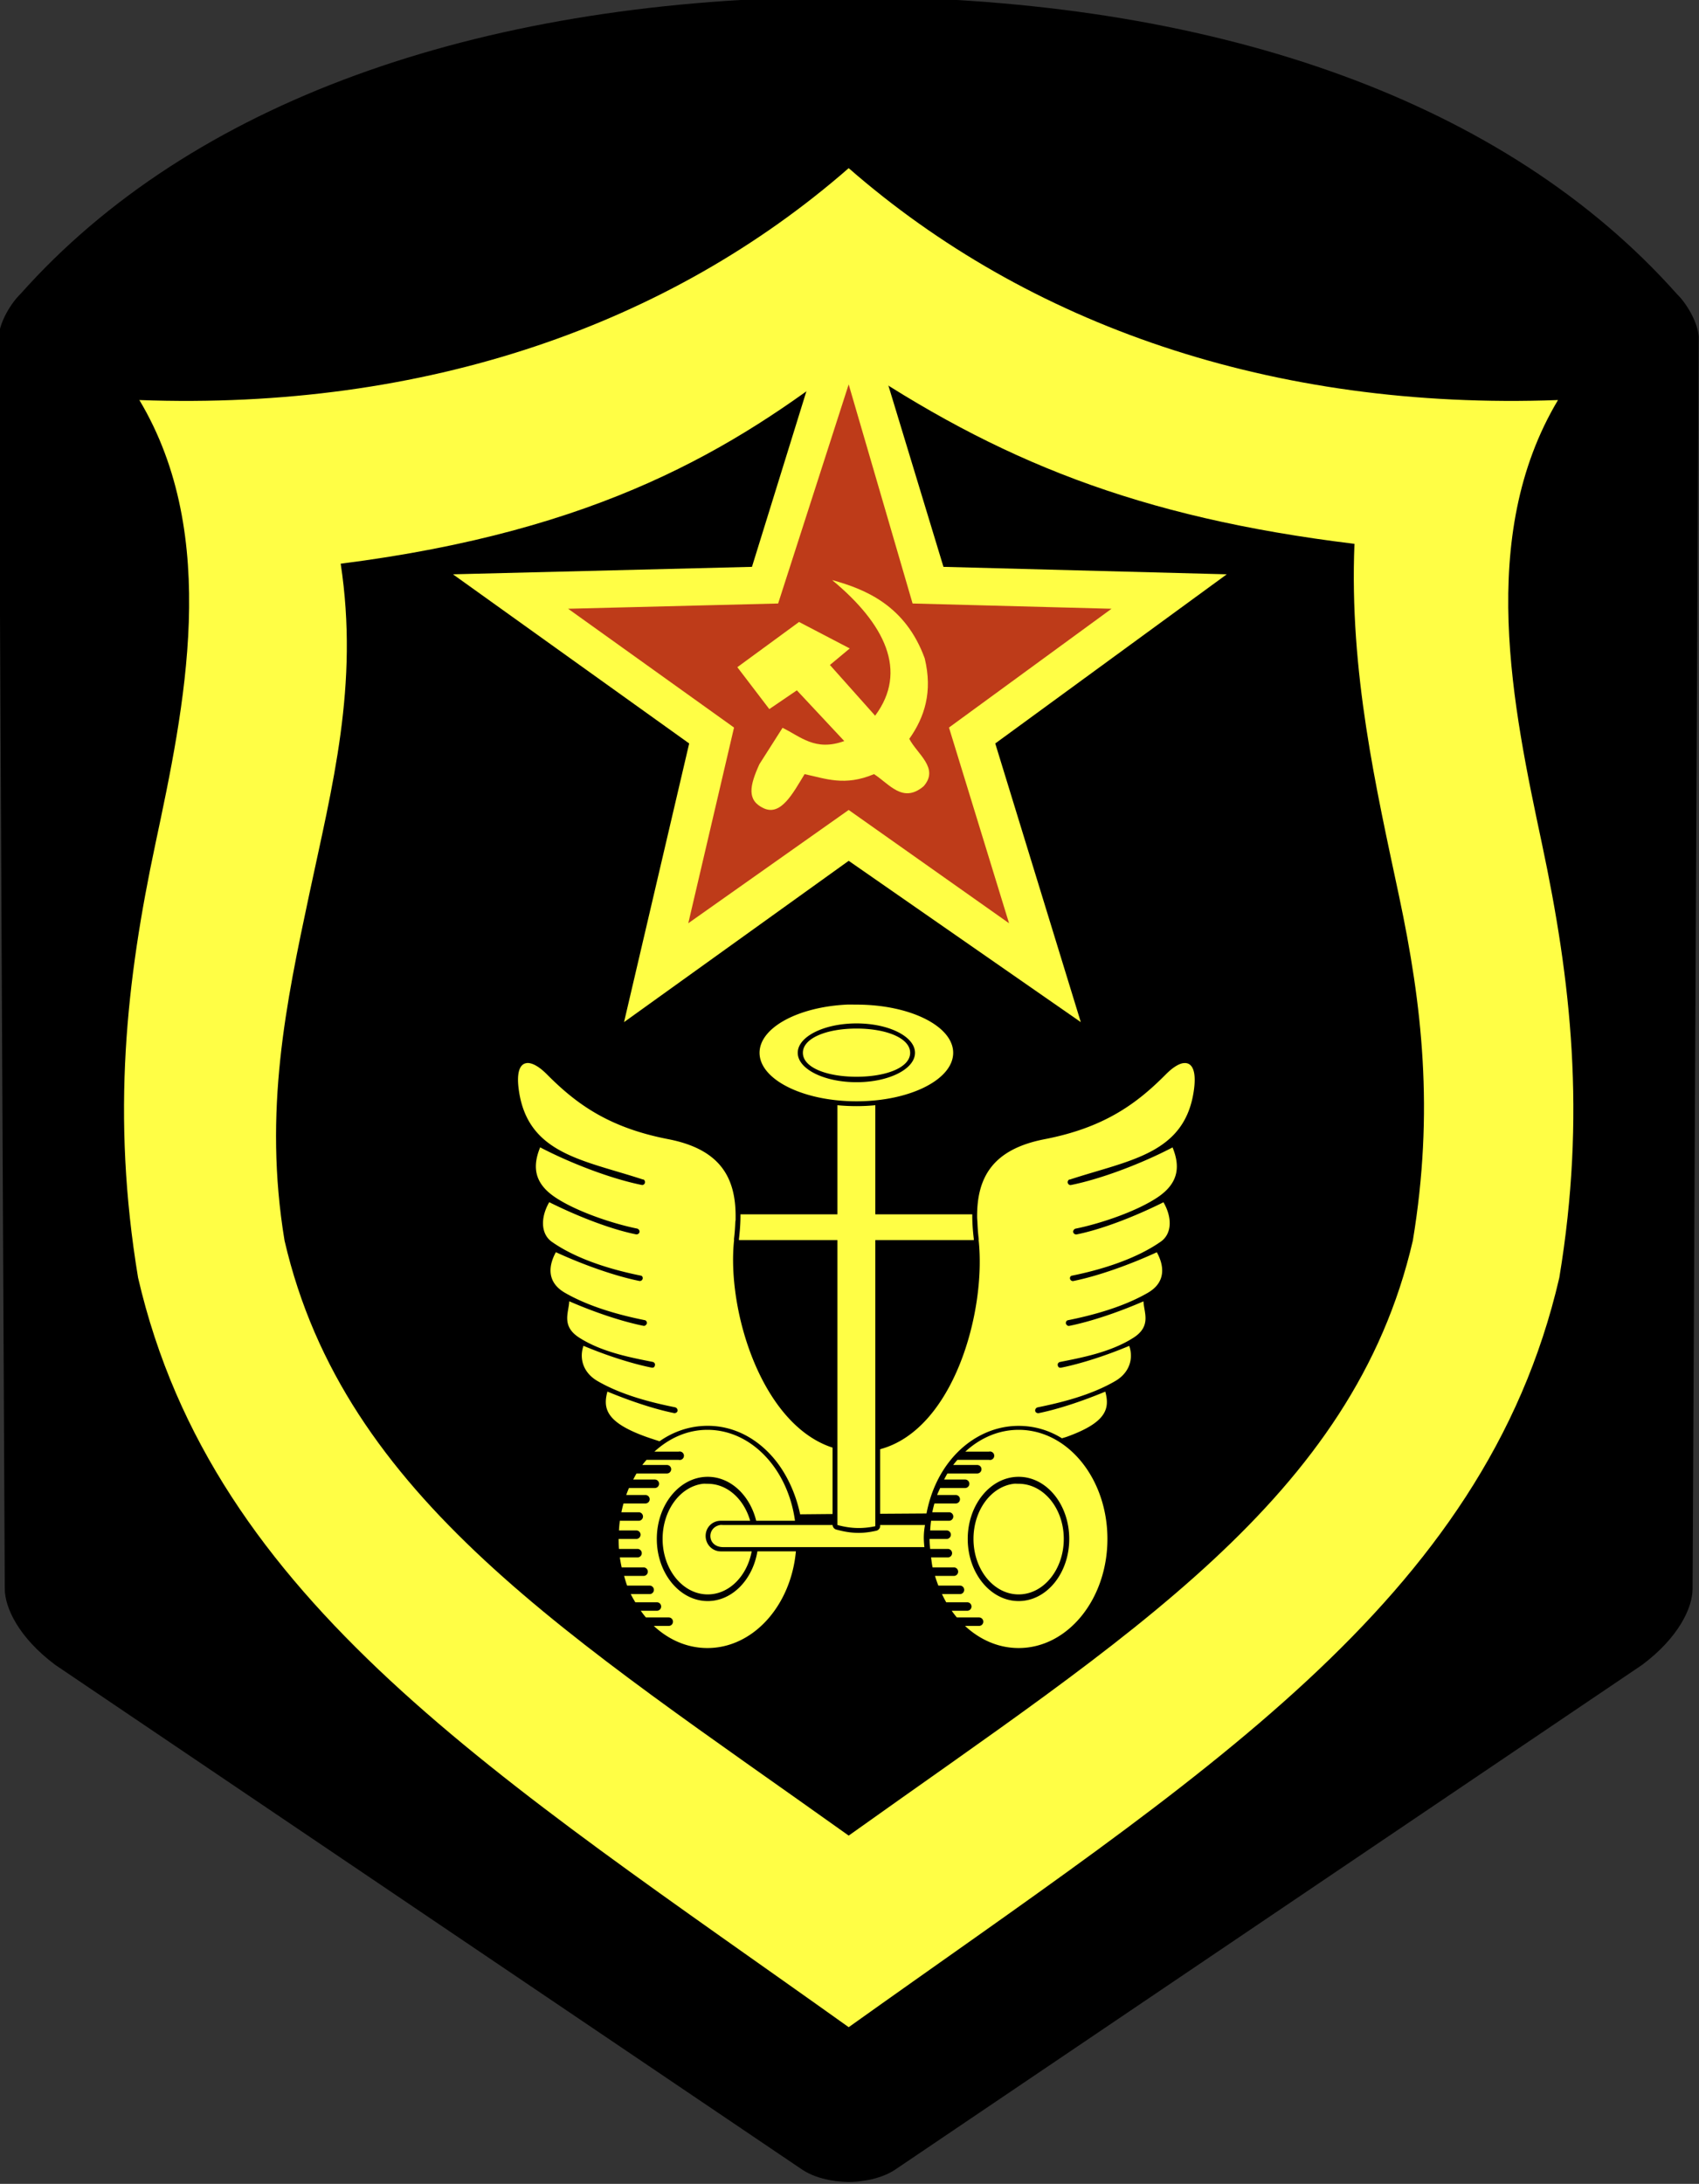
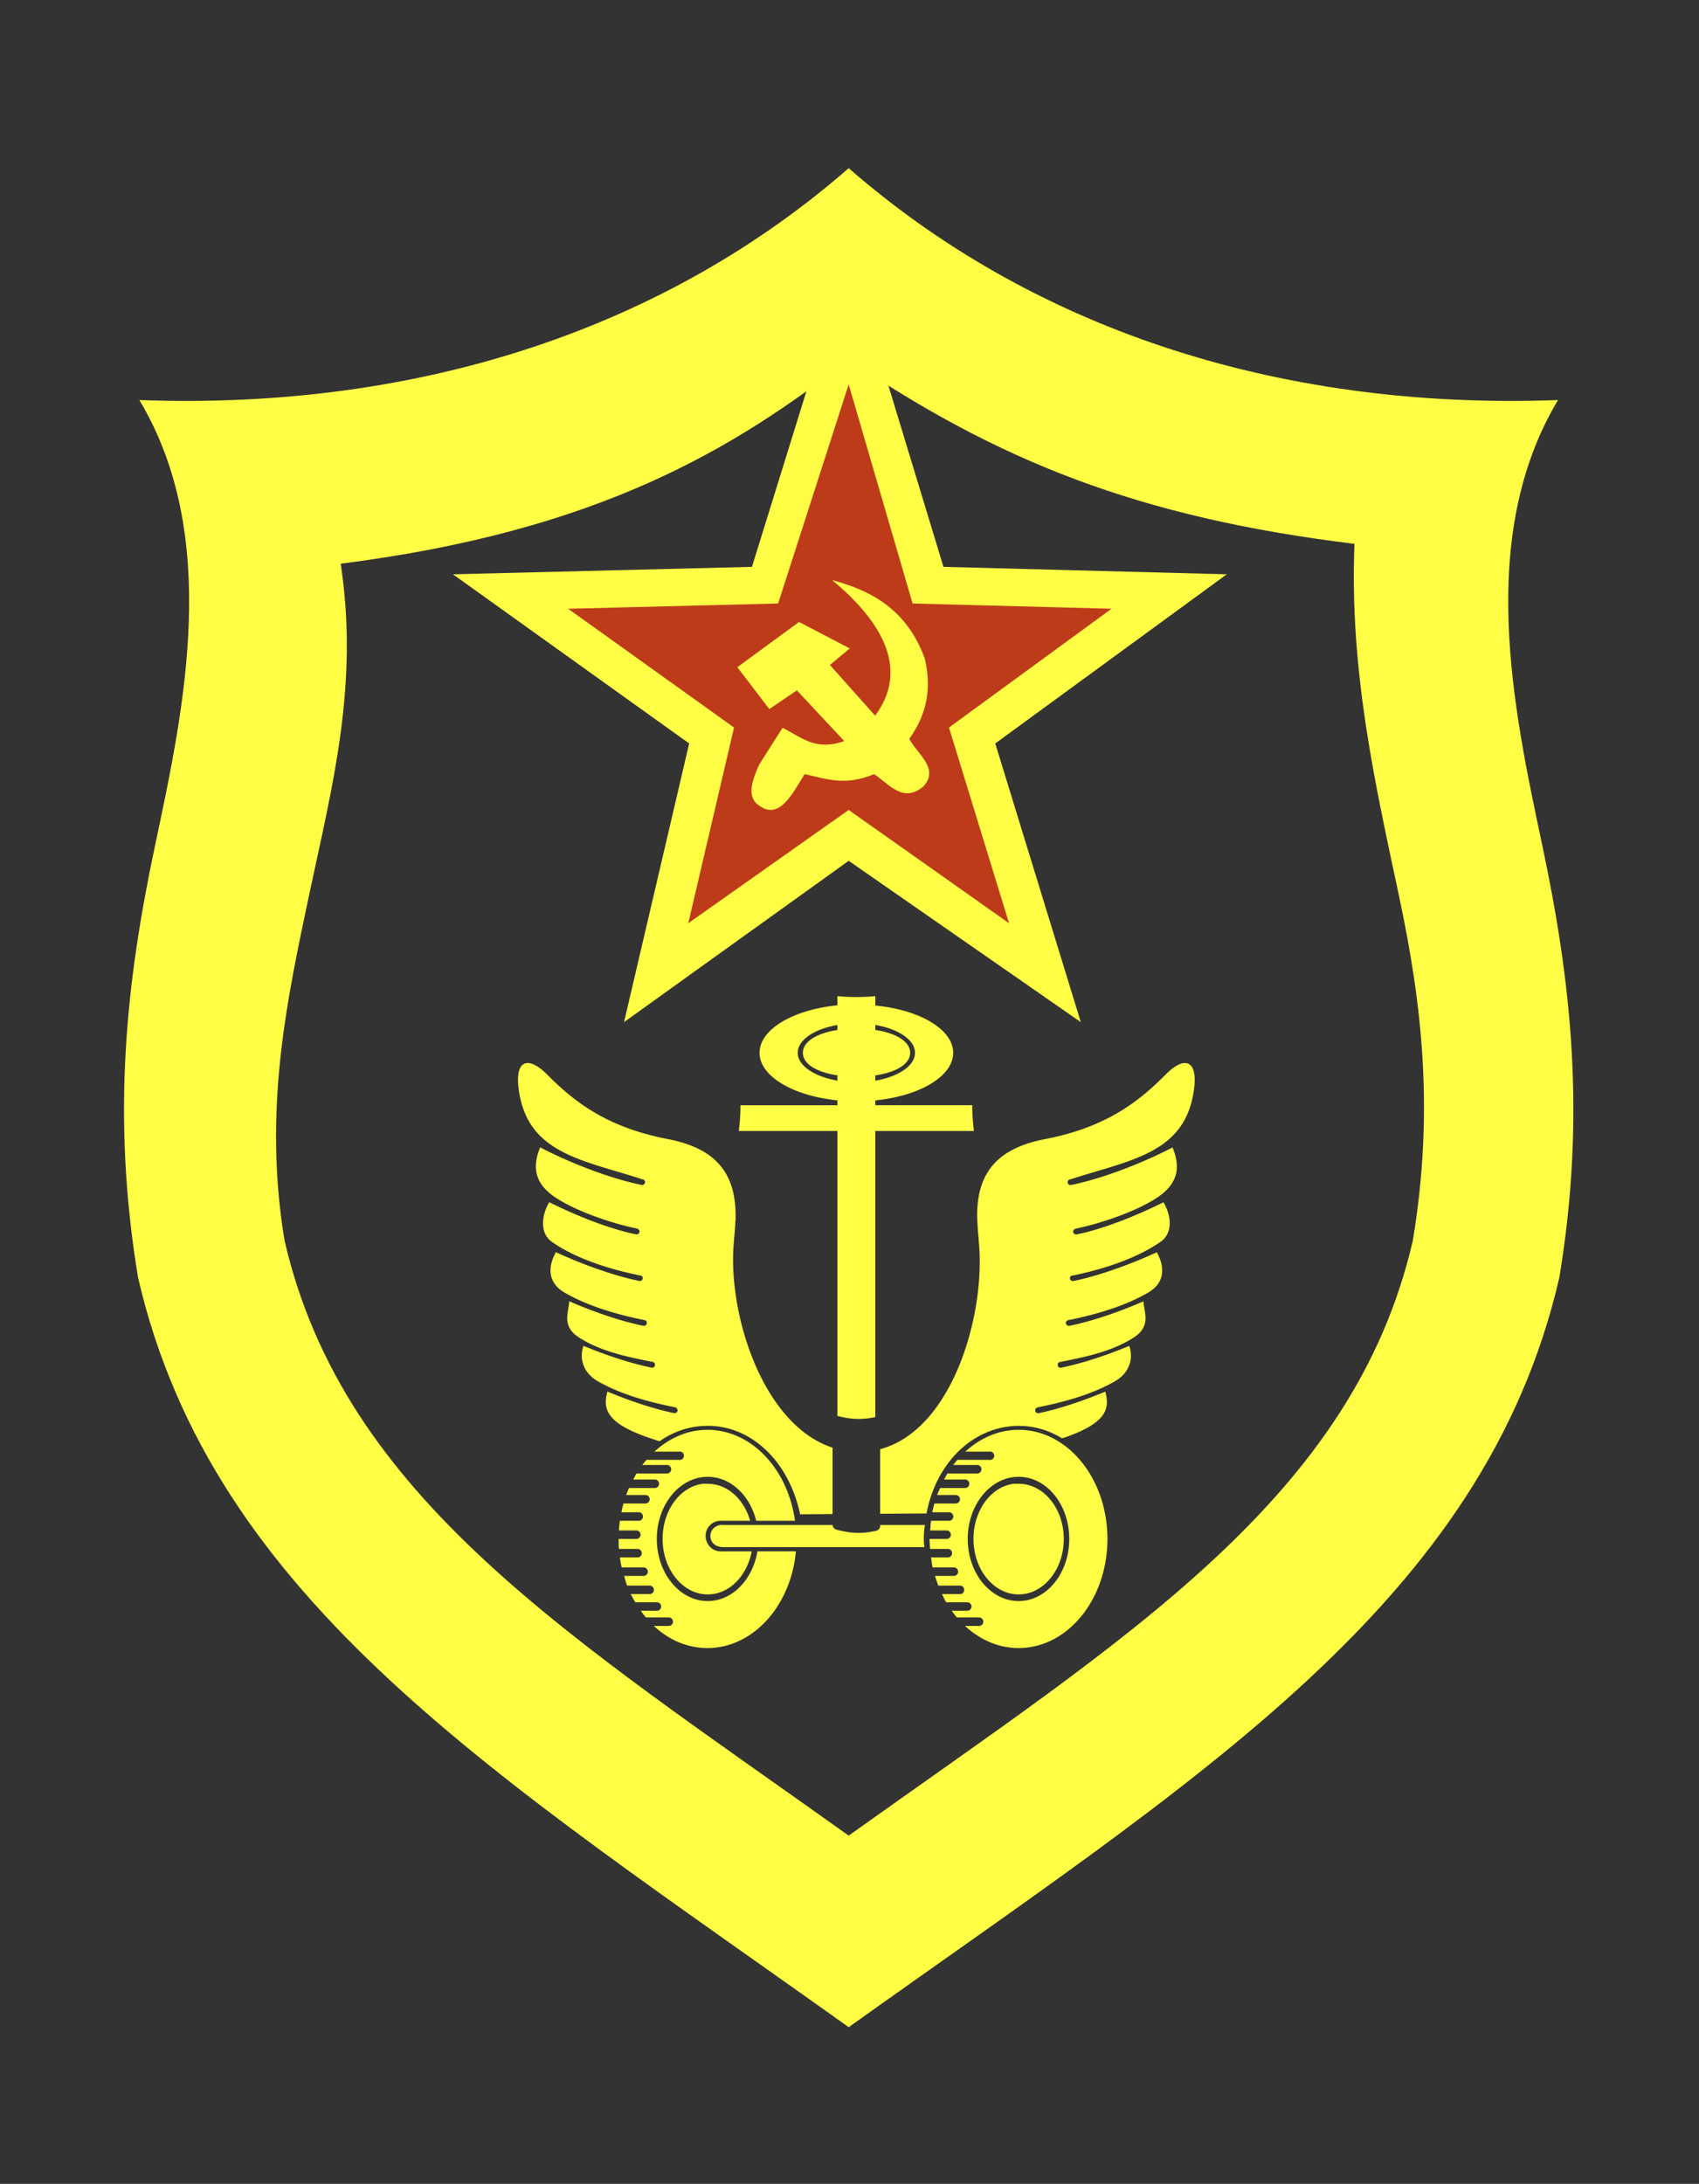
<svg xmlns="http://www.w3.org/2000/svg" xmlns:ns1="http://sodipodi.sourceforge.net/DTD/sodipodi-0.dtd" xmlns:ns2="http://www.inkscape.org/namespaces/inkscape" width="500" height="642.562" viewBox="0 0 132.292 170.011" version="1.1" id="svg8" ns1:docname="SA auto.svg" ns2:version="0.92.4 (5da689c313, 2019-01-14)">
  <rect x="0" y="0" width="132.292" height="170.011" fill="#333333" stroke="none" />
  <defs id="defs2" />
  <ns1:namedview id="base" pagecolor="#ffffff" bordercolor="#666666" borderopacity="1.0" ns2:pageopacity="0.0" ns2:pageshadow="2" ns2:zoom="0.53482455" ns2:cx="273.3411" ns2:cy="369.98714" ns2:document-units="px" ns2:current-layer="layer1" showgrid="false" ns2:pagecheckerboard="true" units="px" ns2:showpageshadow="false" ns2:window-width="1920" ns2:window-height="1018" ns2:window-x="1016" ns2:window-y="-8" ns2:window-maximized="1" fit-margin-top="0" fit-margin-left="0" fit-margin-right="0" fit-margin-bottom="0" />
  <g ns2:label="Layer 1" ns2:groupmode="layer" id="layer1" transform="translate(13.718,-69.992)">
    <g id="g5042" transform="matrix(0.755,0,0,0.755,150.654,467.026)" ns2:export-xdpi="90" ns2:export-ydpi="90">
-       <path ns2:connector-curvature="0" style="fill:#000000;stroke:none" d="m -130.567,-526.212 c -0.816,0 -1.628,0.018 -2.439,0.034 -35.554,0.502 -64.95,10.772 -82.602,30.625 -0.908,0.873 -2.101,2.751 -2.244,4.37 l 0.634,129.164 c 0.013,1.901 1.413,4.979 5.203,7.812 l 77.122,52.104 c 0.773,0.488 1.704,0.82 2.699,1.012 0.028,0.01 0.053,0.012 0.081,0.017 0.113,0.022 0.227,0.033 0.341,0.051 0.096,0.014 0.196,0.039 0.293,0.051 0.016,0 0.033,0 0.049,0 0.193,0.022 0.374,0.039 0.569,0.051 0.233,0.015 0.465,0.034 0.699,0.034 0.526,0 1.05,-0.056 1.561,-0.135 0.14,-0.021 0.285,-0.041 0.423,-0.067 0.995,-0.192 1.926,-0.524 2.699,-1.012 l 77.122,-52.104 c 3.791,-2.833 5.19,-5.911 5.203,-7.812 l 0.634,-129.164 c -0.143,-1.62 -1.336,-3.498 -2.244,-4.37 -17.652,-19.852 -47.048,-30.122 -82.602,-30.625 -0.81,-0.012 -1.623,-0.033 -2.439,-0.034 -0.152,-5e-4 -0.303,0 -0.455,0 -0.104,0 -0.206,0 -0.309,0 z" id="path3614-9" />
      <path ns2:connector-curvature="0" style="fill:#fffe45;fill-opacity:1;stroke:none" d="m -130.185,-508.535 c -18.427,16.098 -43.59,25 -73.153,23.911 8.412,14.066 4.63,31.738 1.648,45.787 -2.982,14.05 -4.57,27.876 -1.781,44.709 7.751,33.483 37.116,51.468 73.287,77.28 36.171,-25.812 65.537,-43.797 73.287,-77.28 2.789,-16.834 1.199,-30.66 -1.783,-44.709 -2.982,-14.05 -6.764,-31.722 1.648,-45.787 -29.564,1.09 -54.725,-7.813 -73.152,-23.911 z m 0,19.756 c 15.355,10.358 29.769,16.255 52.162,18.982 -0.539,13.213 2.236,25.196 4.604,36.35 2.368,11.154 3.63,22.13 1.416,35.494 -6.153,26.581 -29.465,40.859 -58.181,61.351 -28.715,-20.492 -52.028,-34.77 -58.181,-61.351 -2.214,-13.364 0.184,-24.569 2.551,-35.722 2.368,-11.153 5.142,-21.544 3.239,-34.075 26.742,-3.388 40.544,-11.867 52.39,-21.029 z" id="path3618-3" />
      <path ns2:connector-curvature="0" ns1:nodetypes="ccccccccccc" id="path3620-4" d="m -146.635,-449.214 -24.362,-17.442 30.837,-0.769 9.976,-32.173 9.773,32.173 29.219,0.769 -23.877,17.442 8.822,28.733 -23.937,-16.633 -23.169,16.633 z" style="fill:#fffe45;fill-opacity:1;stroke:none" />
      <path ns2:connector-curvature="0" style="fill:#be3b19;fill-opacity:1;stroke:none" d="m -130.185,-486.239 -7.276,22.594 -21.657,0.541 17.109,12.249 -4.718,20.179 16.541,-11.681 16.54,11.681 -6.195,-20.179 16.766,-12.249 -20.519,-0.541 z m -1.706,20.178 c 3.462,0.945 7.578,2.653 9.548,8.073 0.834,3.449 -0.009,6.058 -1.591,8.298 0.829,1.592 3.113,3.023 1.479,4.888 -2.151,1.812 -3.531,-0.236 -5.117,-1.25 -3.025,1.276 -5.001,0.457 -7.16,0 -1.203,1.971 -2.432,4.337 -4.208,3.524 -1.775,-0.813 -1.462,-2.326 -0.454,-4.547 l 2.388,-3.751 c 1.867,0.901 3.362,2.451 6.365,1.363 l -4.888,-5.229 -2.842,1.934 -3.297,-4.321 6.365,-4.662 5.23,2.729 -2.047,1.706 4.662,5.228 c 3.42,-4.593 1.016,-9.467 -4.433,-13.983 z" id="path3622-4" ns1:nodetypes="cccccccccccccccccsccccccccccc" />
-       <path id="rect5163" d="m -130.408,-422.286 c -5.03,0.255 -8.969,2.386 -8.969,4.969 0,2.755 4.491,5 10,5 5.509,0 9.969,-2.245 9.969,-5 0,-2.755 -4.46,-4.969 -9.969,-4.969 -0.344,0 -0.696,-0.017 -1.031,0 z m 1.031,1.938 c 3.343,0 6.031,1.36 6.031,3.031 0,1.671 -2.688,3.031 -6.031,3.031 -3.343,0 -6.062,-1.36 -6.062,-3.031 0,-1.671 2.72,-3.031 6.062,-3.031 z m 0,0.531 c -3.051,0 -5.531,0.974 -5.531,2.5 0,1.526 2.48,2.469 5.531,2.469 3.051,0 5.531,-0.943 5.531,-2.469 0,-1.526 -2.48,-2.5 -5.531,-2.5 z m -34,3.562 c -0.695,0.062 -1.072,0.885 -0.844,2.656 0.863,6.704 6.605,7.312 12.812,9.344 h 0.062 c 0.11,0.058 0.176,0.19 0.156,0.312 -0.015,0.116 -0.106,0.219 -0.219,0.25 -0.041,0.01 -0.084,0.01 -0.125,0 -3.124,-0.63 -7.288,-2.212 -10.469,-3.875 -0.783,1.914 -0.659,3.63 1.469,5.094 2.127,1.464 5.945,2.76 8.531,3.281 0.046,0.01 0.089,0.033 0.125,0.062 0.011,0.009 0.021,0.021 0.031,0.031 0.011,0.009 0.021,0.021 0.031,0.031 0.013,0.019 0.023,0.041 0.031,0.062 0.013,0.019 0.023,0.041 0.031,0.062 0.01,0.064 -0.001,0.131 -0.031,0.188 -0.028,0.053 -0.072,0.097 -0.125,0.125 -0.029,0.015 -0.061,0.021 -0.094,0.031 -0.041,0.01 -0.084,0.01 -0.125,0 -2.613,-0.527 -6.014,-1.855 -8.938,-3.312 -0.922,1.601 -0.87,3.289 0.281,4.094 2.7,1.889 6.425,2.925 9.125,3.469 0.057,0.005 0.111,0.028 0.156,0.062 0.011,0.009 0.021,0.021 0.031,0.031 0.013,0.019 0.023,0.041 0.031,0.062 0.027,0.07 0.027,0.149 0,0.219 -0.048,0.121 -0.183,0.203 -0.312,0.188 -2.545,-0.513 -5.789,-1.665 -8.625,-2.969 -0.645,1.16 -1.123,3 0.938,4.188 2.598,1.497 5.801,2.331 8.188,2.812 0.057,0.005 0.111,0.028 0.156,0.062 0.011,0.009 0.021,0.021 0.031,0.031 0.079,0.093 0.092,0.238 0.031,0.344 -0.01,0.011 -0.02,0.021 -0.031,0.031 -0.01,0.011 -0.02,0.021 -0.031,0.031 -0.01,0.011 -0.02,0.021 -0.031,0.031 -0.01,0.011 -0.02,0.021 -0.031,0.031 -0.057,0.03 -0.124,0.041 -0.188,0.031 -2.256,-0.455 -5.072,-1.406 -7.656,-2.531 -0.04,1.145 -0.853,2.543 1.031,3.75 2.354,1.509 5.362,2.057 7.562,2.5 0.116,0.015 0.219,0.106 0.25,0.219 5.4e-4,0.01 5.4e-4,0.021 0,0.031 0.01,0.064 -0.001,0.131 -0.031,0.188 -0.008,0.021 -0.018,0.043 -0.031,0.062 -0.01,0.011 -0.02,0.021 -0.031,0.031 -0.01,0.011 -0.02,0.021 -0.031,0.031 -0.057,0.03 -0.124,0.041 -0.188,0.031 -0.01,6e-4 -0.021,6e-4 -0.031,0 -2.074,-0.418 -4.627,-1.243 -7.031,-2.25 -0.455,1.308 -0.032,2.768 1.438,3.625 2.546,1.485 5.693,2.247 8.031,2.719 0.022,0.008 0.043,0.018 0.062,0.031 0.075,0.037 0.133,0.106 0.156,0.188 0.02,0.06 0.02,0.128 0,0.188 -0.008,0.022 -0.018,0.043 -0.031,0.062 -0.018,0.023 -0.039,0.044 -0.062,0.062 -0.019,0.012 -0.041,0.021 -0.062,0.031 -0.029,0.015 -0.061,0.031 -0.094,0.031 -0.031,0.01 -0.063,0.01 -0.094,0 -2.033,-0.41 -4.514,-1.239 -6.875,-2.219 -0.481,1.766 -0.118,3.182 3.969,4.656 0.474,0.171 0.939,0.314 1.406,0.469 1.443,-1.012 3.135,-1.594 4.969,-1.594 2.785,0 5.209,1.381 6.938,3.5 1.214,1.489 2.15,3.494 2.594,5.625 l 3.344,-0.031 v -6.844 c -7.32,-2.372 -10.934,-14.158 -10.156,-21.406 -0.001,-0.021 -0.001,-0.042 0,-0.062 -0.007,0.072 -0.02,0.036 0,-0.125 0.068,-0.568 0.104,-1.124 0.125,-1.656 0.004,-0.083 0.029,-0.168 0.031,-0.25 0.002,-0.086 -7.8e-4,-0.165 0,-0.25 0.037,-4.109 -1.595,-7.024 -6.969,-8.062 -6.217,-1.202 -9.557,-3.724 -12.5,-6.688 -0.789,-0.794 -1.522,-1.205 -2.062,-1.156 z m 67.719,0 c -0.508,0.071 -1.136,0.475 -1.812,1.156 -2.943,2.963 -6.283,5.486 -12.5,6.688 -5.374,1.039 -7.006,3.954 -6.969,8.062 0.001,0.164 0.025,0.332 0.031,0.5 0.021,0.532 0.058,1.088 0.125,1.656 0.02,0.161 0.007,0.197 0,0.125 0.001,0.021 0.001,0.042 0,0.062 0.8,7.39 -2.6,19.538 -10.156,21.562 v 6.656 l 4.781,-0.031 c 0.4,-2.115 1.265,-4.018 2.5,-5.531 1.729,-2.119 4.215,-3.5 7,-3.5 1.636,0 3.144,0.46 4.469,1.281 0.167,-0.058 0.333,-0.096 0.5,-0.156 4.087,-1.474 4.45,-2.891 3.969,-4.656 -2.361,0.98 -4.842,1.809 -6.875,2.219 -0.031,0.005 -0.063,0.005 -0.094,0 -0.033,-0.005 -0.065,-0.016 -0.094,-0.031 -0.022,-0.008 -0.043,-0.019 -0.062,-0.031 -0.024,-0.018 -0.045,-0.039 -0.062,-0.062 -0.013,-0.019 -0.023,-0.041 -0.031,-0.062 -0.02,-0.06 -0.02,-0.127 0,-0.188 0.023,-0.081 0.081,-0.151 0.156,-0.188 0.019,-0.013 0.041,-0.023 0.062,-0.031 2.338,-0.471 5.485,-1.233 8.031,-2.719 1.47,-0.858 1.893,-2.317 1.438,-3.625 -2.404,1.007 -4.957,1.832 -7.031,2.25 -0.01,5.4e-4 -0.021,5.4e-4 -0.031,0 -0.064,0.01 -0.131,-10e-4 -0.188,-0.031 -0.011,-0.01 -0.022,-0.021 -0.031,-0.031 -0.011,-0.01 -0.022,-0.021 -0.031,-0.031 -0.013,-0.019 -0.023,-0.041 -0.031,-0.062 -0.03,-0.057 -0.041,-0.124 -0.031,-0.188 -5.4e-4,-0.01 -5.4e-4,-0.021 0,-0.031 0.031,-0.113 0.134,-0.203 0.25,-0.219 2.2,-0.443 5.208,-0.991 7.562,-2.5 1.884,-1.207 1.071,-2.605 1.031,-3.75 -2.584,1.125 -5.4,2.076 -7.656,2.531 -0.064,0.01 -0.131,-10e-4 -0.188,-0.031 -0.011,-0.01 -0.022,-0.021 -0.031,-0.031 -0.011,-0.01 -0.022,-0.021 -0.031,-0.031 -0.011,-0.01 -0.022,-0.021 -0.031,-0.031 -0.011,-0.01 -0.022,-0.021 -0.031,-0.031 -0.061,-0.106 -0.048,-0.25 0.031,-0.344 0.01,-0.011 0.02,-0.022 0.031,-0.031 0.045,-0.035 0.1,-0.057 0.156,-0.062 2.387,-0.481 5.59,-1.315 8.187,-2.812 2.061,-1.188 1.582,-3.028 0.938,-4.188 -2.836,1.303 -6.08,2.456 -8.625,2.969 -0.13,0.015 -0.264,-0.066 -0.312,-0.188 -0.027,-0.07 -0.027,-0.149 0,-0.219 0.008,-0.022 0.018,-0.043 0.031,-0.062 0.01,-0.011 0.02,-0.022 0.031,-0.031 0.045,-0.035 0.1,-0.057 0.156,-0.062 2.7,-0.544 6.425,-1.611 9.125,-3.5 1.151,-0.805 1.204,-2.462 0.281,-4.062 -2.924,1.458 -6.325,2.786 -8.937,3.312 -0.041,0.009 -0.084,0.009 -0.125,0 -0.033,-0.005 -0.065,-0.016 -0.094,-0.031 -0.053,-0.028 -0.097,-0.072 -0.125,-0.125 -0.03,-0.057 -0.041,-0.124 -0.031,-0.188 0.008,-0.022 0.018,-0.043 0.031,-0.062 0.008,-0.022 0.018,-0.043 0.031,-0.062 0.01,-0.011 0.02,-0.022 0.031,-0.031 0.01,-0.011 0.02,-0.022 0.031,-0.031 0.036,-0.03 0.079,-0.052 0.125,-0.062 2.587,-0.521 6.404,-1.817 8.531,-3.281 2.127,-1.464 2.251,-3.18 1.469,-5.094 -3.181,1.663 -7.344,3.245 -10.469,3.875 -0.041,0.009 -0.084,0.009 -0.125,0 -0.113,-0.031 -0.203,-0.134 -0.219,-0.25 -0.019,-0.123 0.046,-0.254 0.156,-0.312 0.021,-0.002 0.042,-0.002 0.062,0 6.208,-2.032 11.95,-2.64 12.812,-9.344 0.253,-1.968 -0.247,-2.774 -1.094,-2.656 z m -35.687,4.344 v 11.25 h -10 c 0.008,0.808 -0.052,1.654 -0.156,2.531 -0.005,0.04 0.004,0.085 0,0.125 h 10.156 v 29.375 c 0.695,0.191 1.428,0.313 2.188,0.312 0.598,-6e-5 1.165,-0.067 1.719,-0.188 v -29.5 h 10.156 c -0.004,-0.04 0.005,-0.085 0,-0.125 -0.104,-0.878 -0.164,-1.723 -0.156,-2.531 h -10 v -11.25 c -0.629,0.061 -1.275,0.094 -1.938,0.094 -0.673,0 -1.331,-0.031 -1.969,-0.094 z m -13.406,33.469 c -2.058,0 -3.938,0.847 -5.469,2.25 h 2.5 a 0.436,0.436 0 1 1 0,0.844 h -3.312 c -0.149,0.172 -0.299,0.347 -0.438,0.531 h 2.562 a 0.438,0.438 0 0 1 0,0.875 h -3.156 c -0.123,0.2 -0.232,0.415 -0.344,0.625 h 2.25 a 0.438,0.438 0 0 1 0,0.875 h -2.688 c -0.103,0.238 -0.192,0.471 -0.281,0.719 h 2 a 0.438,0.438 0 0 1 0,0.875 h -2.281 c -0.083,0.294 -0.156,0.601 -0.219,0.906 h 1.812 a 0.438,0.438 0 0 1 0,0.875 h -1.969 c -0.046,0.333 -0.072,0.658 -0.094,1 h 1.812 a 0.438,0.438 0 0 1 0,0.875 h -1.844 c 0,0.346 0.006,0.693 0.031,1.031 h 1.938 a 0.438,0.438 0 0 1 0,0.875 h -1.844 c 0.049,0.352 0.113,0.691 0.188,1.031 h 2.281 a 0.438,0.438 0 0 1 0,0.875 h -2.031 c 0.099,0.337 0.188,0.679 0.312,1 h 2.344 a 0.438,0.438 0 0 1 0,0.875 h -1.969 c 0.141,0.295 0.307,0.567 0.469,0.844 h 2.25 a 0.438,0.438 0 0 1 0,0.875 h -1.688 c 0.169,0.236 0.347,0.47 0.531,0.688 h 2.375 a 0.438,0.438 0 0 1 0,0.875 h -1.562 c 1.54,1.435 3.447,2.281 5.531,2.281 4.715,0 8.607,-4.357 9.125,-9.969 h -3.969 c -0.486,2.92 -2.598,5.125 -5.125,5.125 -2.888,0 -5.25,-2.866 -5.25,-6.406 0,-3.54 2.362,-6.406 5.25,-6.406 2.355,0 4.348,1.908 5,4.531 h 4 c -0.728,-5.322 -4.484,-9.375 -9.031,-9.375 z m 32.094,0 c -2.062,0 -3.968,0.842 -5.5,2.25 h 2.438 a 0.436,0.436 0 1 1 0,0.844 h -3.25 c -0.149,0.172 -0.299,0.347 -0.438,0.531 h 2.5 a 0.438,0.438 0 0 1 0,0.875 h -3.094 c -0.123,0.201 -0.232,0.414 -0.344,0.625 h 2.188 a 0.438,0.438 0 0 1 0,0.875 h -2.594 c -0.104,0.239 -0.223,0.47 -0.312,0.719 h 1.938 a 0.438,0.438 0 0 1 0,0.875 h -2.219 c -0.083,0.294 -0.156,0.601 -0.219,0.906 h 1.75 a 0.438,0.438 0 0 1 0,0.875 h -1.875 c -0.046,0.334 -0.072,0.657 -0.094,1 h 1.719 a 0.438,0.438 0 0 1 0,0.875 h -1.781 c 0,0.346 0.037,0.693 0.062,1.031 h 1.844 a 0.438,0.438 0 0 1 0,0.875 h -1.75 c 0.049,0.351 0.082,0.692 0.156,1.031 h 2.219 a 0.438,0.438 0 0 1 0,0.875 h -1.969 c 0.1,0.339 0.219,0.677 0.344,1 h 2.25 a 0.438,0.438 0 0 1 0,0.875 h -1.875 c 0.141,0.294 0.276,0.568 0.438,0.844 h 2.188 a 0.438,0.438 0 0 1 0,0.875 h -1.625 c 0.169,0.236 0.347,0.47 0.531,0.688 h 2.312 a 0.438,0.438 0 0 1 0,0.875 h -1.469 c 1.539,1.43 3.451,2.281 5.531,2.281 5.067,0 9.156,-5.039 9.156,-11.25 0,-6.211 -4.089,-11.25 -9.156,-11.25 z m 0,4.844 c 2.888,0 5.219,2.866 5.219,6.406 0,3.54 -2.331,6.406 -5.219,6.406 -2.888,0 -5.25,-2.866 -5.25,-6.406 0,-3.54 2.362,-6.406 5.25,-6.406 z m -32.562,0.719 c -2.347,0.292 -4.156,2.733 -4.156,5.688 0,3.151 2.085,5.719 4.656,5.719 2.212,0 4.057,-1.9 4.531,-4.438 h -3.188 c -0.874,0 -1.562,-0.719 -1.562,-1.594 0,-0.874 0.688,-1.562 1.562,-1.562 h 3.031 c -0.635,-2.221 -2.343,-3.812 -4.375,-3.812 -0.161,0 -0.344,-0.02 -0.5,0 z m 32.062,0 c -2.347,0.292 -4.156,2.733 -4.156,5.688 0,3.151 2.085,5.719 4.656,5.719 2.571,0 4.656,-2.567 4.656,-5.719 0,-3.151 -2.085,-5.688 -4.656,-5.688 -0.161,0 -0.344,-0.019 -0.5,0 z m -30.281,4.25 c -1.428,0.252 -1.361,2.281 0.312,2.281 h 20.75 c -0.096,-0.852 -0.08,-1.489 0.062,-2.281 h -4.625 v 0.125 c -0.01,0.223 -0.187,0.427 -0.406,0.469 -0.585,0.127 -1.177,0.219 -1.812,0.219 -0.813,1e-4 -1.583,-0.143 -2.312,-0.344 -0.208,-0.054 -0.368,-0.254 -0.375,-0.469 h -11.281 c -0.108,0 -0.217,-0.017 -0.312,0 z" style="color:#000000;display:inline;overflow:visible;visibility:visible;fill:#fffe45;fill-opacity:1;stroke:none;stroke-width:0.303;marker:none;enable-background:accumulate" ns2:connector-curvature="0" />
+       <path id="rect5163" d="m -130.408,-422.286 c -5.03,0.255 -8.969,2.386 -8.969,4.969 0,2.755 4.491,5 10,5 5.509,0 9.969,-2.245 9.969,-5 0,-2.755 -4.46,-4.969 -9.969,-4.969 -0.344,0 -0.696,-0.017 -1.031,0 z m 1.031,1.938 c 3.343,0 6.031,1.36 6.031,3.031 0,1.671 -2.688,3.031 -6.031,3.031 -3.343,0 -6.062,-1.36 -6.062,-3.031 0,-1.671 2.72,-3.031 6.062,-3.031 z m 0,0.531 c -3.051,0 -5.531,0.974 -5.531,2.5 0,1.526 2.48,2.469 5.531,2.469 3.051,0 5.531,-0.943 5.531,-2.469 0,-1.526 -2.48,-2.5 -5.531,-2.5 z m -34,3.562 c -0.695,0.062 -1.072,0.885 -0.844,2.656 0.863,6.704 6.605,7.312 12.812,9.344 h 0.062 c 0.11,0.058 0.176,0.19 0.156,0.312 -0.015,0.116 -0.106,0.219 -0.219,0.25 -0.041,0.01 -0.084,0.01 -0.125,0 -3.124,-0.63 -7.288,-2.212 -10.469,-3.875 -0.783,1.914 -0.659,3.63 1.469,5.094 2.127,1.464 5.945,2.76 8.531,3.281 0.046,0.01 0.089,0.033 0.125,0.062 0.011,0.009 0.021,0.021 0.031,0.031 0.011,0.009 0.021,0.021 0.031,0.031 0.013,0.019 0.023,0.041 0.031,0.062 0.013,0.019 0.023,0.041 0.031,0.062 0.01,0.064 -0.001,0.131 -0.031,0.188 -0.028,0.053 -0.072,0.097 -0.125,0.125 -0.029,0.015 -0.061,0.021 -0.094,0.031 -0.041,0.01 -0.084,0.01 -0.125,0 -2.613,-0.527 -6.014,-1.855 -8.938,-3.312 -0.922,1.601 -0.87,3.289 0.281,4.094 2.7,1.889 6.425,2.925 9.125,3.469 0.057,0.005 0.111,0.028 0.156,0.062 0.011,0.009 0.021,0.021 0.031,0.031 0.013,0.019 0.023,0.041 0.031,0.062 0.027,0.07 0.027,0.149 0,0.219 -0.048,0.121 -0.183,0.203 -0.312,0.188 -2.545,-0.513 -5.789,-1.665 -8.625,-2.969 -0.645,1.16 -1.123,3 0.938,4.188 2.598,1.497 5.801,2.331 8.188,2.812 0.057,0.005 0.111,0.028 0.156,0.062 0.011,0.009 0.021,0.021 0.031,0.031 0.079,0.093 0.092,0.238 0.031,0.344 -0.01,0.011 -0.02,0.021 -0.031,0.031 -0.01,0.011 -0.02,0.021 -0.031,0.031 -0.01,0.011 -0.02,0.021 -0.031,0.031 -0.01,0.011 -0.02,0.021 -0.031,0.031 -0.057,0.03 -0.124,0.041 -0.188,0.031 -2.256,-0.455 -5.072,-1.406 -7.656,-2.531 -0.04,1.145 -0.853,2.543 1.031,3.75 2.354,1.509 5.362,2.057 7.562,2.5 0.116,0.015 0.219,0.106 0.25,0.219 5.4e-4,0.01 5.4e-4,0.021 0,0.031 0.01,0.064 -0.001,0.131 -0.031,0.188 -0.008,0.021 -0.018,0.043 -0.031,0.062 -0.01,0.011 -0.02,0.021 -0.031,0.031 -0.01,0.011 -0.02,0.021 -0.031,0.031 -0.057,0.03 -0.124,0.041 -0.188,0.031 -0.01,6e-4 -0.021,6e-4 -0.031,0 -2.074,-0.418 -4.627,-1.243 -7.031,-2.25 -0.455,1.308 -0.032,2.768 1.438,3.625 2.546,1.485 5.693,2.247 8.031,2.719 0.022,0.008 0.043,0.018 0.062,0.031 0.075,0.037 0.133,0.106 0.156,0.188 0.02,0.06 0.02,0.128 0,0.188 -0.008,0.022 -0.018,0.043 -0.031,0.062 -0.018,0.023 -0.039,0.044 -0.062,0.062 -0.019,0.012 -0.041,0.021 -0.062,0.031 -0.029,0.015 -0.061,0.031 -0.094,0.031 -0.031,0.01 -0.063,0.01 -0.094,0 -2.033,-0.41 -4.514,-1.239 -6.875,-2.219 -0.481,1.766 -0.118,3.182 3.969,4.656 0.474,0.171 0.939,0.314 1.406,0.469 1.443,-1.012 3.135,-1.594 4.969,-1.594 2.785,0 5.209,1.381 6.938,3.5 1.214,1.489 2.15,3.494 2.594,5.625 l 3.344,-0.031 v -6.844 c -7.32,-2.372 -10.934,-14.158 -10.156,-21.406 -0.001,-0.021 -0.001,-0.042 0,-0.062 -0.007,0.072 -0.02,0.036 0,-0.125 0.068,-0.568 0.104,-1.124 0.125,-1.656 0.004,-0.083 0.029,-0.168 0.031,-0.25 0.002,-0.086 -7.8e-4,-0.165 0,-0.25 0.037,-4.109 -1.595,-7.024 -6.969,-8.062 -6.217,-1.202 -9.557,-3.724 -12.5,-6.688 -0.789,-0.794 -1.522,-1.205 -2.062,-1.156 z m 67.719,0 c -0.508,0.071 -1.136,0.475 -1.812,1.156 -2.943,2.963 -6.283,5.486 -12.5,6.688 -5.374,1.039 -7.006,3.954 -6.969,8.062 0.001,0.164 0.025,0.332 0.031,0.5 0.021,0.532 0.058,1.088 0.125,1.656 0.02,0.161 0.007,0.197 0,0.125 0.001,0.021 0.001,0.042 0,0.062 0.8,7.39 -2.6,19.538 -10.156,21.562 v 6.656 l 4.781,-0.031 c 0.4,-2.115 1.265,-4.018 2.5,-5.531 1.729,-2.119 4.215,-3.5 7,-3.5 1.636,0 3.144,0.46 4.469,1.281 0.167,-0.058 0.333,-0.096 0.5,-0.156 4.087,-1.474 4.45,-2.891 3.969,-4.656 -2.361,0.98 -4.842,1.809 -6.875,2.219 -0.031,0.005 -0.063,0.005 -0.094,0 -0.033,-0.005 -0.065,-0.016 -0.094,-0.031 -0.022,-0.008 -0.043,-0.019 -0.062,-0.031 -0.024,-0.018 -0.045,-0.039 -0.062,-0.062 -0.013,-0.019 -0.023,-0.041 -0.031,-0.062 -0.02,-0.06 -0.02,-0.127 0,-0.188 0.023,-0.081 0.081,-0.151 0.156,-0.188 0.019,-0.013 0.041,-0.023 0.062,-0.031 2.338,-0.471 5.485,-1.233 8.031,-2.719 1.47,-0.858 1.893,-2.317 1.438,-3.625 -2.404,1.007 -4.957,1.832 -7.031,2.25 -0.01,5.4e-4 -0.021,5.4e-4 -0.031,0 -0.064,0.01 -0.131,-10e-4 -0.188,-0.031 -0.011,-0.01 -0.022,-0.021 -0.031,-0.031 -0.011,-0.01 -0.022,-0.021 -0.031,-0.031 -0.013,-0.019 -0.023,-0.041 -0.031,-0.062 -0.03,-0.057 -0.041,-0.124 -0.031,-0.188 -5.4e-4,-0.01 -5.4e-4,-0.021 0,-0.031 0.031,-0.113 0.134,-0.203 0.25,-0.219 2.2,-0.443 5.208,-0.991 7.562,-2.5 1.884,-1.207 1.071,-2.605 1.031,-3.75 -2.584,1.125 -5.4,2.076 -7.656,2.531 -0.064,0.01 -0.131,-10e-4 -0.188,-0.031 -0.011,-0.01 -0.022,-0.021 -0.031,-0.031 -0.011,-0.01 -0.022,-0.021 -0.031,-0.031 -0.011,-0.01 -0.022,-0.021 -0.031,-0.031 -0.011,-0.01 -0.022,-0.021 -0.031,-0.031 -0.061,-0.106 -0.048,-0.25 0.031,-0.344 0.01,-0.011 0.02,-0.022 0.031,-0.031 0.045,-0.035 0.1,-0.057 0.156,-0.062 2.387,-0.481 5.59,-1.315 8.187,-2.812 2.061,-1.188 1.582,-3.028 0.938,-4.188 -2.836,1.303 -6.08,2.456 -8.625,2.969 -0.13,0.015 -0.264,-0.066 -0.312,-0.188 -0.027,-0.07 -0.027,-0.149 0,-0.219 0.008,-0.022 0.018,-0.043 0.031,-0.062 0.01,-0.011 0.02,-0.022 0.031,-0.031 0.045,-0.035 0.1,-0.057 0.156,-0.062 2.7,-0.544 6.425,-1.611 9.125,-3.5 1.151,-0.805 1.204,-2.462 0.281,-4.062 -2.924,1.458 -6.325,2.786 -8.937,3.312 -0.041,0.009 -0.084,0.009 -0.125,0 -0.033,-0.005 -0.065,-0.016 -0.094,-0.031 -0.053,-0.028 -0.097,-0.072 -0.125,-0.125 -0.03,-0.057 -0.041,-0.124 -0.031,-0.188 0.008,-0.022 0.018,-0.043 0.031,-0.062 0.008,-0.022 0.018,-0.043 0.031,-0.062 0.01,-0.011 0.02,-0.022 0.031,-0.031 0.01,-0.011 0.02,-0.022 0.031,-0.031 0.036,-0.03 0.079,-0.052 0.125,-0.062 2.587,-0.521 6.404,-1.817 8.531,-3.281 2.127,-1.464 2.251,-3.18 1.469,-5.094 -3.181,1.663 -7.344,3.245 -10.469,3.875 -0.041,0.009 -0.084,0.009 -0.125,0 -0.113,-0.031 -0.203,-0.134 -0.219,-0.25 -0.019,-0.123 0.046,-0.254 0.156,-0.312 0.021,-0.002 0.042,-0.002 0.062,0 6.208,-2.032 11.95,-2.64 12.812,-9.344 0.253,-1.968 -0.247,-2.774 -1.094,-2.656 z m -35.687,4.344 h -10 c 0.008,0.808 -0.052,1.654 -0.156,2.531 -0.005,0.04 0.004,0.085 0,0.125 h 10.156 v 29.375 c 0.695,0.191 1.428,0.313 2.188,0.312 0.598,-6e-5 1.165,-0.067 1.719,-0.188 v -29.5 h 10.156 c -0.004,-0.04 0.005,-0.085 0,-0.125 -0.104,-0.878 -0.164,-1.723 -0.156,-2.531 h -10 v -11.25 c -0.629,0.061 -1.275,0.094 -1.938,0.094 -0.673,0 -1.331,-0.031 -1.969,-0.094 z m -13.406,33.469 c -2.058,0 -3.938,0.847 -5.469,2.25 h 2.5 a 0.436,0.436 0 1 1 0,0.844 h -3.312 c -0.149,0.172 -0.299,0.347 -0.438,0.531 h 2.562 a 0.438,0.438 0 0 1 0,0.875 h -3.156 c -0.123,0.2 -0.232,0.415 -0.344,0.625 h 2.25 a 0.438,0.438 0 0 1 0,0.875 h -2.688 c -0.103,0.238 -0.192,0.471 -0.281,0.719 h 2 a 0.438,0.438 0 0 1 0,0.875 h -2.281 c -0.083,0.294 -0.156,0.601 -0.219,0.906 h 1.812 a 0.438,0.438 0 0 1 0,0.875 h -1.969 c -0.046,0.333 -0.072,0.658 -0.094,1 h 1.812 a 0.438,0.438 0 0 1 0,0.875 h -1.844 c 0,0.346 0.006,0.693 0.031,1.031 h 1.938 a 0.438,0.438 0 0 1 0,0.875 h -1.844 c 0.049,0.352 0.113,0.691 0.188,1.031 h 2.281 a 0.438,0.438 0 0 1 0,0.875 h -2.031 c 0.099,0.337 0.188,0.679 0.312,1 h 2.344 a 0.438,0.438 0 0 1 0,0.875 h -1.969 c 0.141,0.295 0.307,0.567 0.469,0.844 h 2.25 a 0.438,0.438 0 0 1 0,0.875 h -1.688 c 0.169,0.236 0.347,0.47 0.531,0.688 h 2.375 a 0.438,0.438 0 0 1 0,0.875 h -1.562 c 1.54,1.435 3.447,2.281 5.531,2.281 4.715,0 8.607,-4.357 9.125,-9.969 h -3.969 c -0.486,2.92 -2.598,5.125 -5.125,5.125 -2.888,0 -5.25,-2.866 -5.25,-6.406 0,-3.54 2.362,-6.406 5.25,-6.406 2.355,0 4.348,1.908 5,4.531 h 4 c -0.728,-5.322 -4.484,-9.375 -9.031,-9.375 z m 32.094,0 c -2.062,0 -3.968,0.842 -5.5,2.25 h 2.438 a 0.436,0.436 0 1 1 0,0.844 h -3.25 c -0.149,0.172 -0.299,0.347 -0.438,0.531 h 2.5 a 0.438,0.438 0 0 1 0,0.875 h -3.094 c -0.123,0.201 -0.232,0.414 -0.344,0.625 h 2.188 a 0.438,0.438 0 0 1 0,0.875 h -2.594 c -0.104,0.239 -0.223,0.47 -0.312,0.719 h 1.938 a 0.438,0.438 0 0 1 0,0.875 h -2.219 c -0.083,0.294 -0.156,0.601 -0.219,0.906 h 1.75 a 0.438,0.438 0 0 1 0,0.875 h -1.875 c -0.046,0.334 -0.072,0.657 -0.094,1 h 1.719 a 0.438,0.438 0 0 1 0,0.875 h -1.781 c 0,0.346 0.037,0.693 0.062,1.031 h 1.844 a 0.438,0.438 0 0 1 0,0.875 h -1.75 c 0.049,0.351 0.082,0.692 0.156,1.031 h 2.219 a 0.438,0.438 0 0 1 0,0.875 h -1.969 c 0.1,0.339 0.219,0.677 0.344,1 h 2.25 a 0.438,0.438 0 0 1 0,0.875 h -1.875 c 0.141,0.294 0.276,0.568 0.438,0.844 h 2.188 a 0.438,0.438 0 0 1 0,0.875 h -1.625 c 0.169,0.236 0.347,0.47 0.531,0.688 h 2.312 a 0.438,0.438 0 0 1 0,0.875 h -1.469 c 1.539,1.43 3.451,2.281 5.531,2.281 5.067,0 9.156,-5.039 9.156,-11.25 0,-6.211 -4.089,-11.25 -9.156,-11.25 z m 0,4.844 c 2.888,0 5.219,2.866 5.219,6.406 0,3.54 -2.331,6.406 -5.219,6.406 -2.888,0 -5.25,-2.866 -5.25,-6.406 0,-3.54 2.362,-6.406 5.25,-6.406 z m -32.562,0.719 c -2.347,0.292 -4.156,2.733 -4.156,5.688 0,3.151 2.085,5.719 4.656,5.719 2.212,0 4.057,-1.9 4.531,-4.438 h -3.188 c -0.874,0 -1.562,-0.719 -1.562,-1.594 0,-0.874 0.688,-1.562 1.562,-1.562 h 3.031 c -0.635,-2.221 -2.343,-3.812 -4.375,-3.812 -0.161,0 -0.344,-0.02 -0.5,0 z m 32.062,0 c -2.347,0.292 -4.156,2.733 -4.156,5.688 0,3.151 2.085,5.719 4.656,5.719 2.571,0 4.656,-2.567 4.656,-5.719 0,-3.151 -2.085,-5.688 -4.656,-5.688 -0.161,0 -0.344,-0.019 -0.5,0 z m -30.281,4.25 c -1.428,0.252 -1.361,2.281 0.312,2.281 h 20.75 c -0.096,-0.852 -0.08,-1.489 0.062,-2.281 h -4.625 v 0.125 c -0.01,0.223 -0.187,0.427 -0.406,0.469 -0.585,0.127 -1.177,0.219 -1.812,0.219 -0.813,1e-4 -1.583,-0.143 -2.312,-0.344 -0.208,-0.054 -0.368,-0.254 -0.375,-0.469 h -11.281 c -0.108,0 -0.217,-0.017 -0.312,0 z" style="color:#000000;display:inline;overflow:visible;visibility:visible;fill:#fffe45;fill-opacity:1;stroke:none;stroke-width:0.303;marker:none;enable-background:accumulate" ns2:connector-curvature="0" />
    </g>
  </g>
</svg>